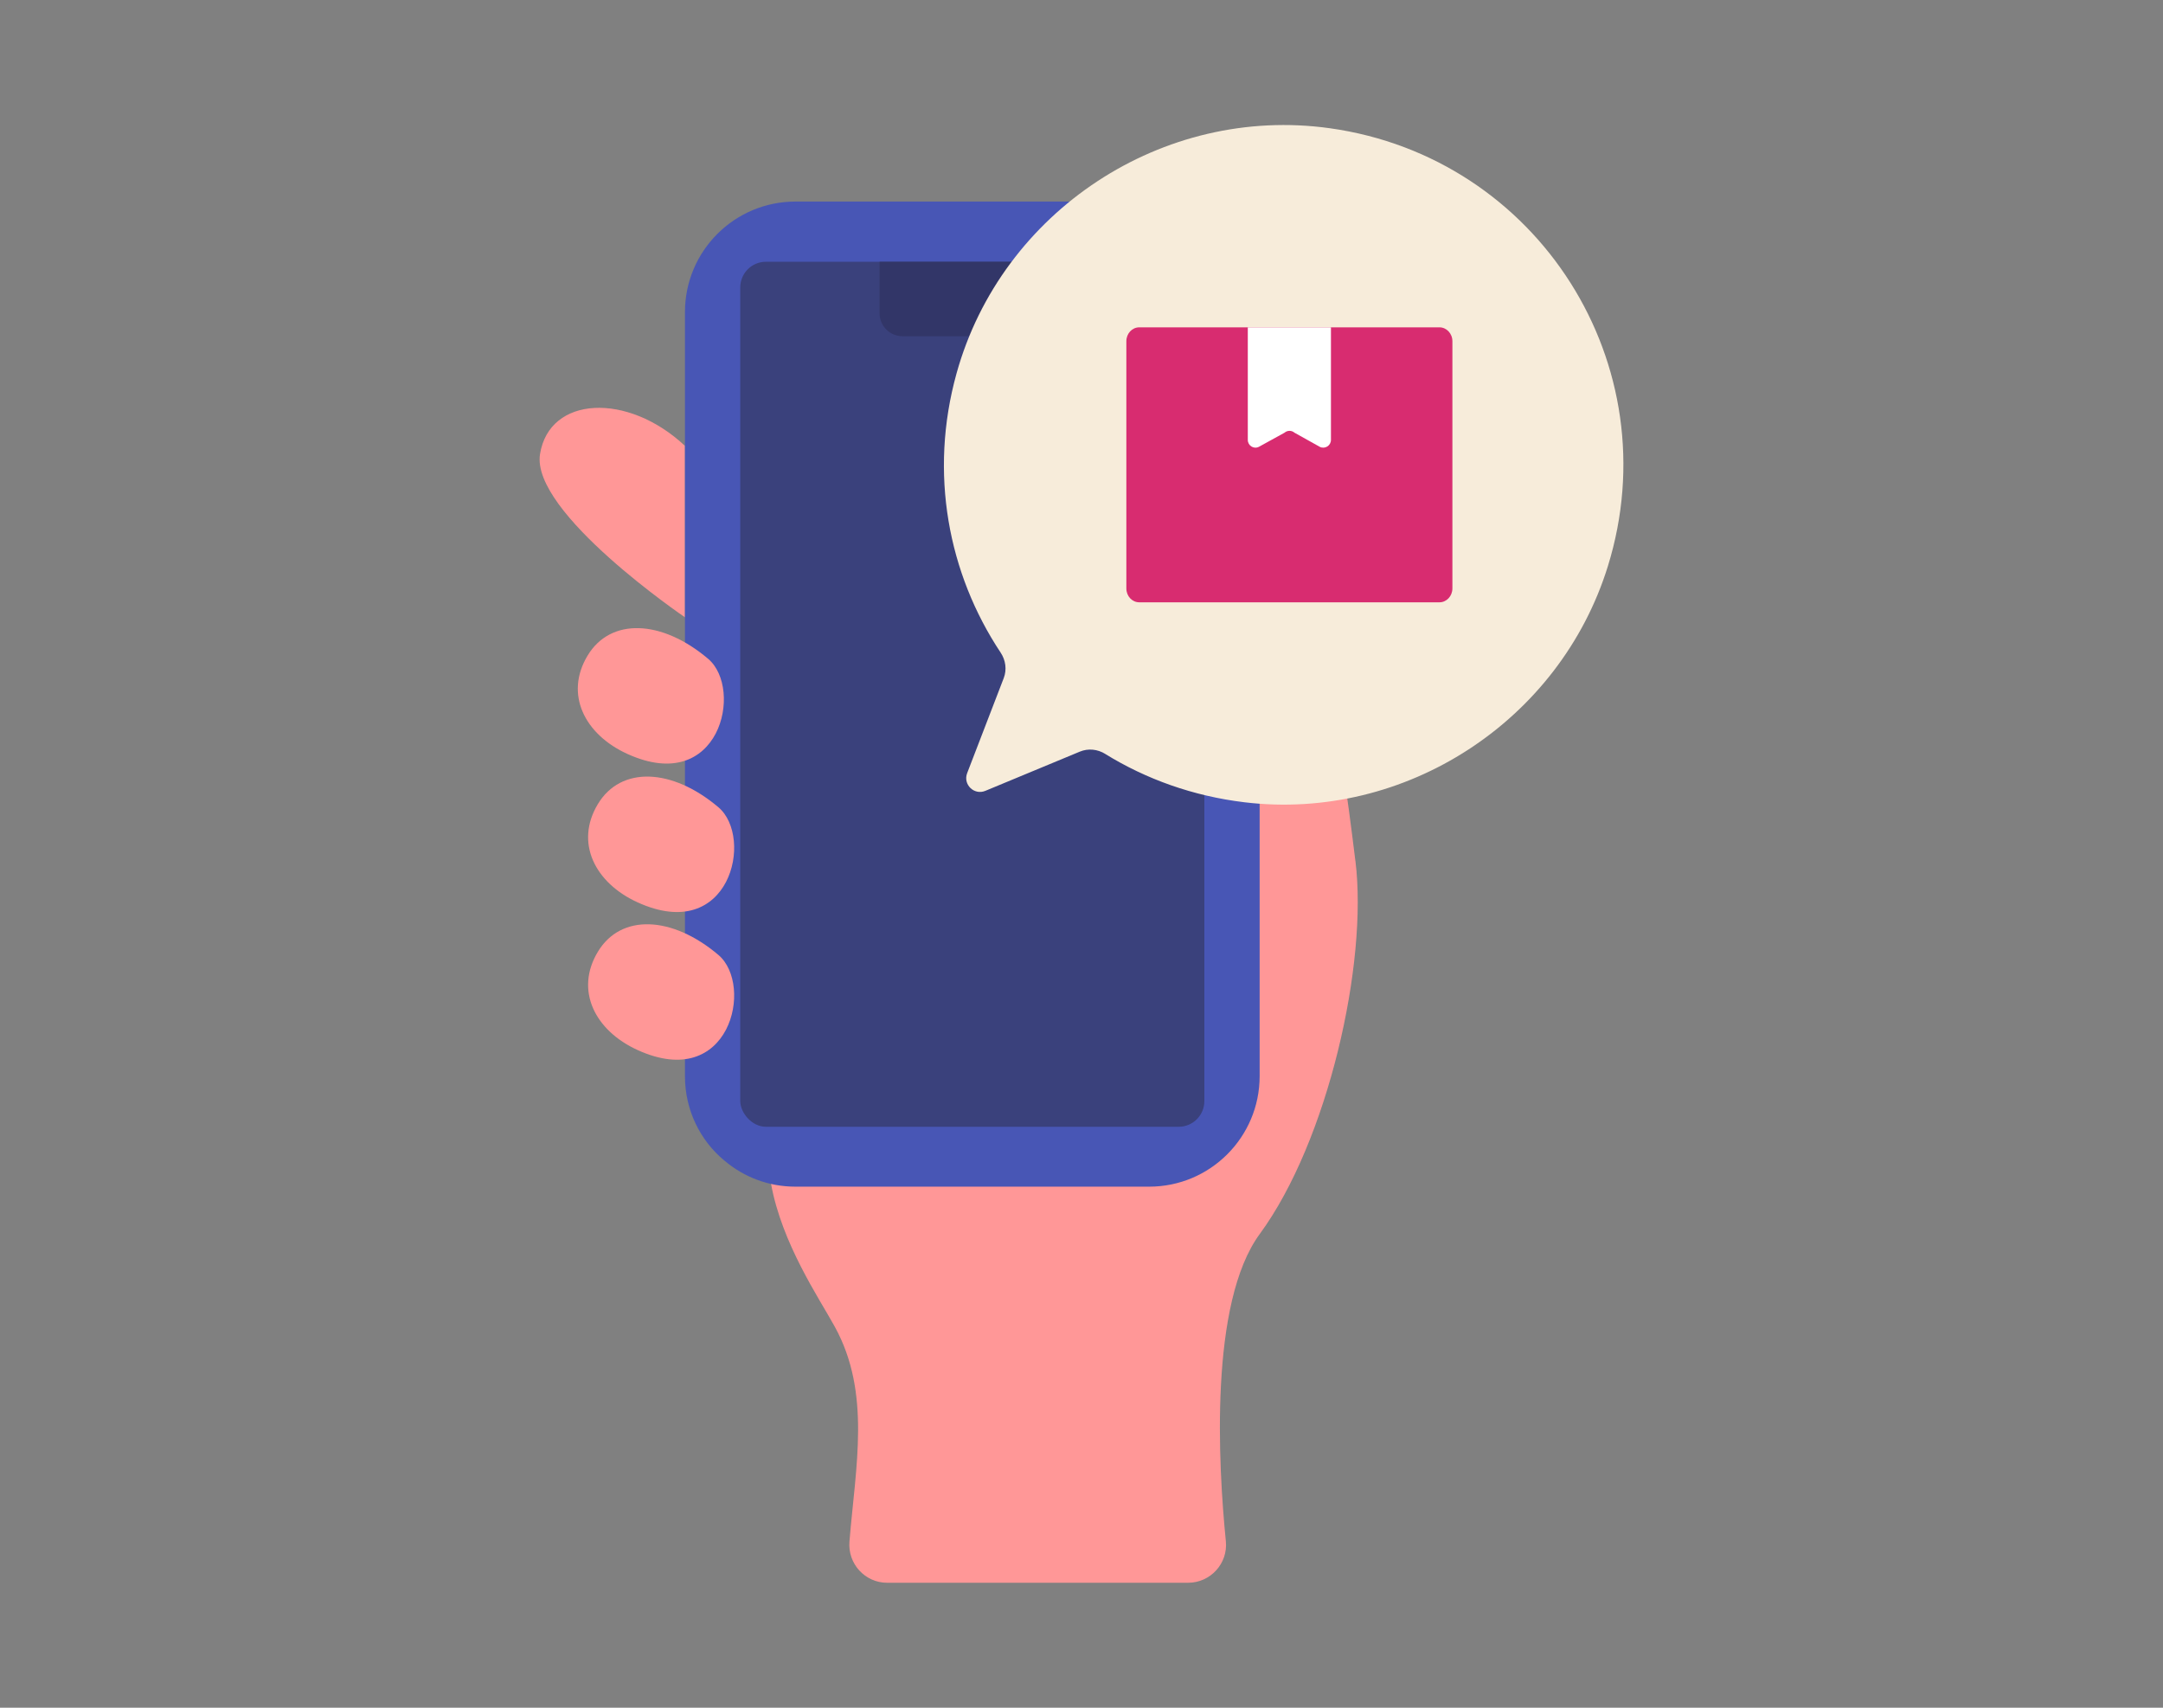
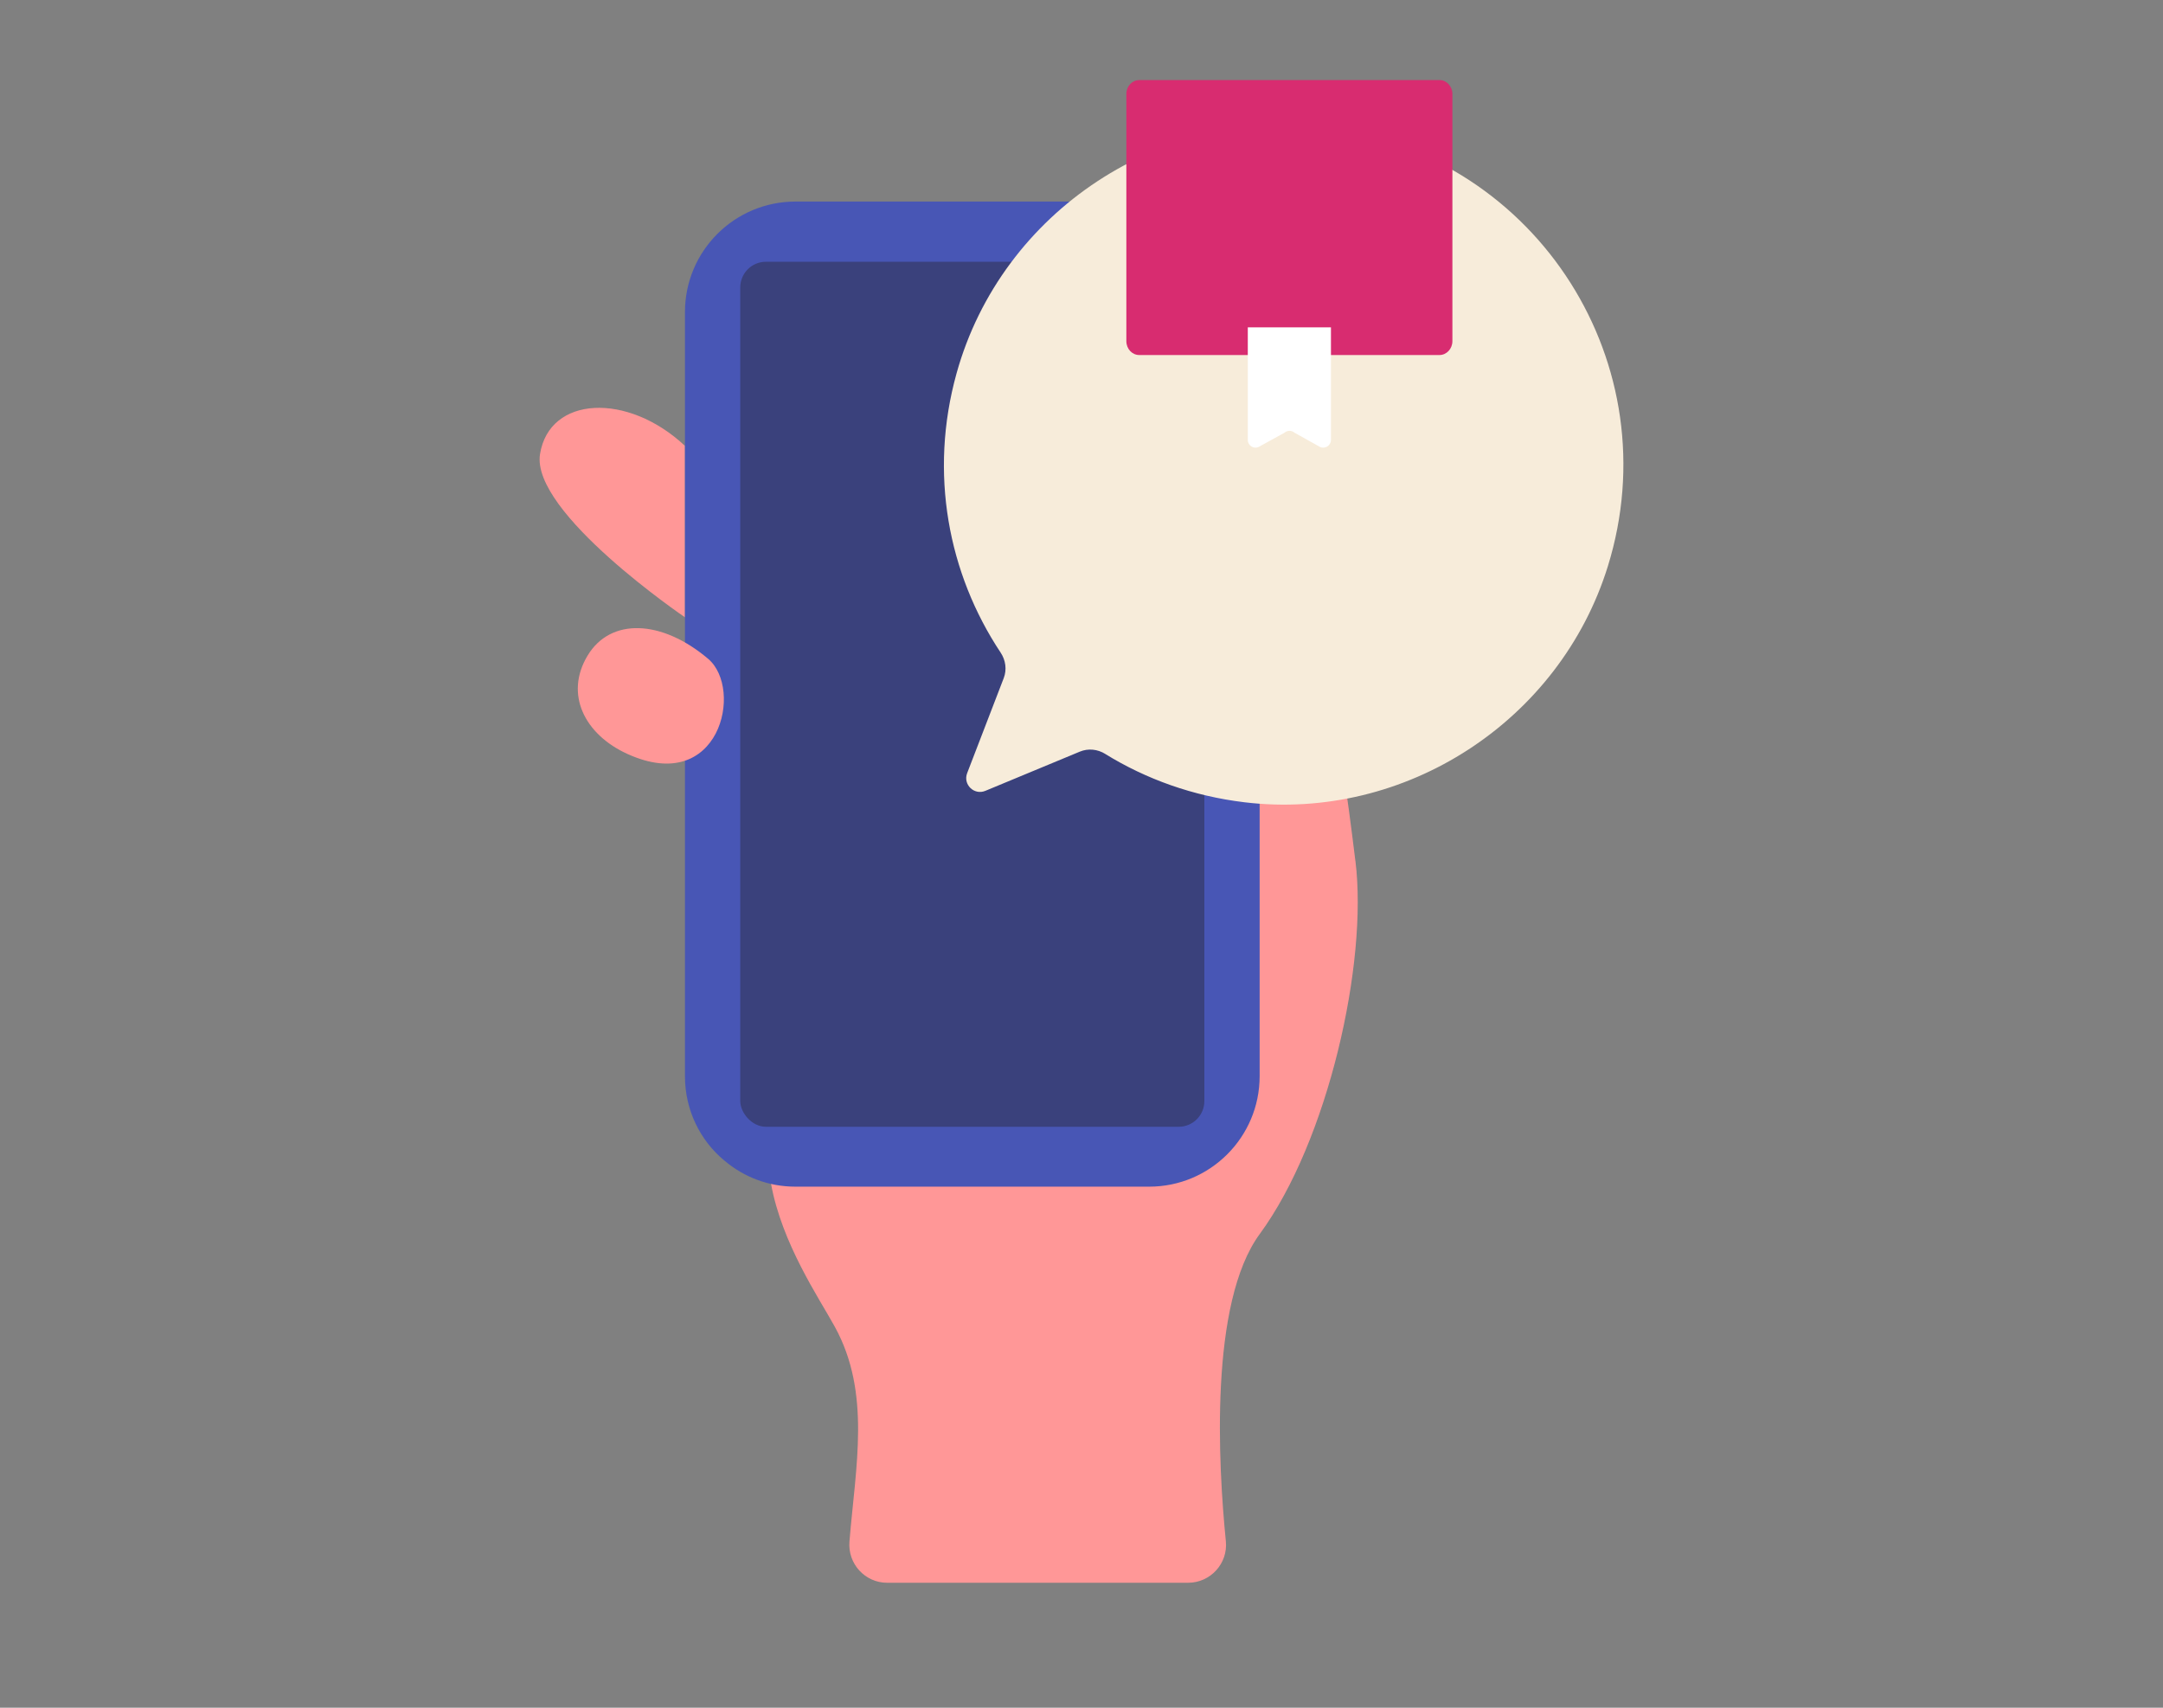
<svg xmlns="http://www.w3.org/2000/svg" id="Layer_1" data-name="Layer 1" viewBox="0 0 475 375">
  <rect x="0" y="0" width="475" height="375" fill="#808080" stroke="none" />
  <defs>
    <style>
      .cls-1 {
        fill: #f7ecda;
      }

      .cls-2 {
        fill: #fff;
      }

      .cls-3 {
        fill: #ff9797;
      }

      .cls-4 {
        fill: #323668;
      }

      .cls-5 {
        fill: #d82c70;
      }

      .cls-6 {
        fill: #4856b5;
      }

      .cls-7 {
        fill: #3a417c;
      }
    </style>
  </defs>
  <path class="cls-3" d="m297.65,189.08c-3.81-31.35-7.11-45.54-9.76-70.96-.65-6.36-5.67-10.39-11.26-9.7-5.67.69-11.95,6.18-15.04,18.93-1.89,7.85,2.91,20.6,2.91,20.6l-95.17.31v111.74c2.4,13.11,10.46,24.92,13.98,31.31,8.02,14.57,4.58,30.68,3.23,47.2-.4,4.87,3.41,9.05,8.29,9.05h66.07c4.92,0,8.79-4.24,8.3-9.13-1.68-16.81-3.65-52.33,7.43-67.44,15.03-20.49,23.79-59.52,21.03-81.9Z" />
  <path class="cls-3" d="m150.42,135.55s-33.88-23-31.83-35.83c2.05-12.83,19.26-13.61,31.83-1.81v37.64Z" />
  <path class="cls-6" d="m159.07,254.84c4.21,3.6,9.66,5.74,15.62,5.74h77.66c13.4,0,24.27-10.86,24.27-24.27V68.53c0-13.4-10.86-24.27-24.27-24.27h-77.66c-13.4,0-24.27,10.86-24.27,24.27v167.79c0,7.45,3.34,14.13,8.65,18.53Z" />
-   <path class="cls-3" d="m140,230.57c-9.34-4.26-13.82-13.08-8.71-21.57,5.04-8.38,16.27-7.94,26.48.7,7.83,6.63,2.54,30.14-17.77,20.87Z" />
  <path class="cls-3" d="m137.74,165.54c-9.34-4.26-13.82-13.08-8.71-21.57,5.04-8.38,16.27-7.94,26.48.7,7.83,6.63,2.54,30.14-17.77,20.87Z" />
-   <path class="cls-3" d="m140,198.14c-9.34-4.26-13.82-13.08-8.71-21.57,5.04-8.38,16.27-7.94,26.48.7,7.83,6.63,2.54,30.14-17.77,20.87Z" />
  <rect class="cls-7" x="162.57" y="57.48" width="101.92" height="189.95" rx="5.64" ry="5.64" transform="translate(427.05 304.91) rotate(180)" />
-   <path class="cls-4" d="m198.19,57.48h31.45c2.78,0,5.03,2.25,5.03,5.03v11.32h-41.51v-11.32c0-2.78,2.25-5.03,5.03-5.03Z" transform="translate(427.83 131.31) rotate(180)" />
  <path class="cls-1" d="m242.73,165.57c8.94,5.51,19.25,9.24,30.55,10.6,35.32,4.24,69.27-17.85,79.81-51.83,13.68-44.12-15.21-89.76-61.05-96.18-36.64-5.13-72.08,18.18-81.98,53.83-6.09,21.91-1.84,43.97,9.68,61.31,1.11,1.67,1.4,3.74.68,5.61l-8.03,20.86c-.96,2.49,1.53,4.92,4,3.89l20.75-8.61c1.83-.76,3.9-.54,5.59.51Z" />
-   <path class="cls-5" d="m318.95,74.92v54.3c0,1.67-1.28,3.04-2.83,3.04h-65.94c-1.57,0-2.83-1.36-2.83-3.04v-54.3c0-1.67,1.26-3.04,2.83-3.04h65.94c1.54,0,2.83,1.36,2.83,3.04Z" />
+   <path class="cls-5" d="m318.95,74.92c0,1.67-1.28,3.04-2.83,3.04h-65.94c-1.57,0-2.83-1.36-2.83-3.04v-54.3c0-1.67,1.26-3.04,2.83-3.04h65.94c1.54,0,2.83,1.36,2.83,3.04Z" />
  <path class="cls-2" d="m292.28,71.89v24.7c0,1.26-1.31,2.09-2.43,1.54l-5.57-3.11c-.63-.55-1.57-.55-2.2,0l-5.65,3.11c-1.13.55-2.41-.29-2.41-1.52v-24.73h18.27Z" />
</svg>